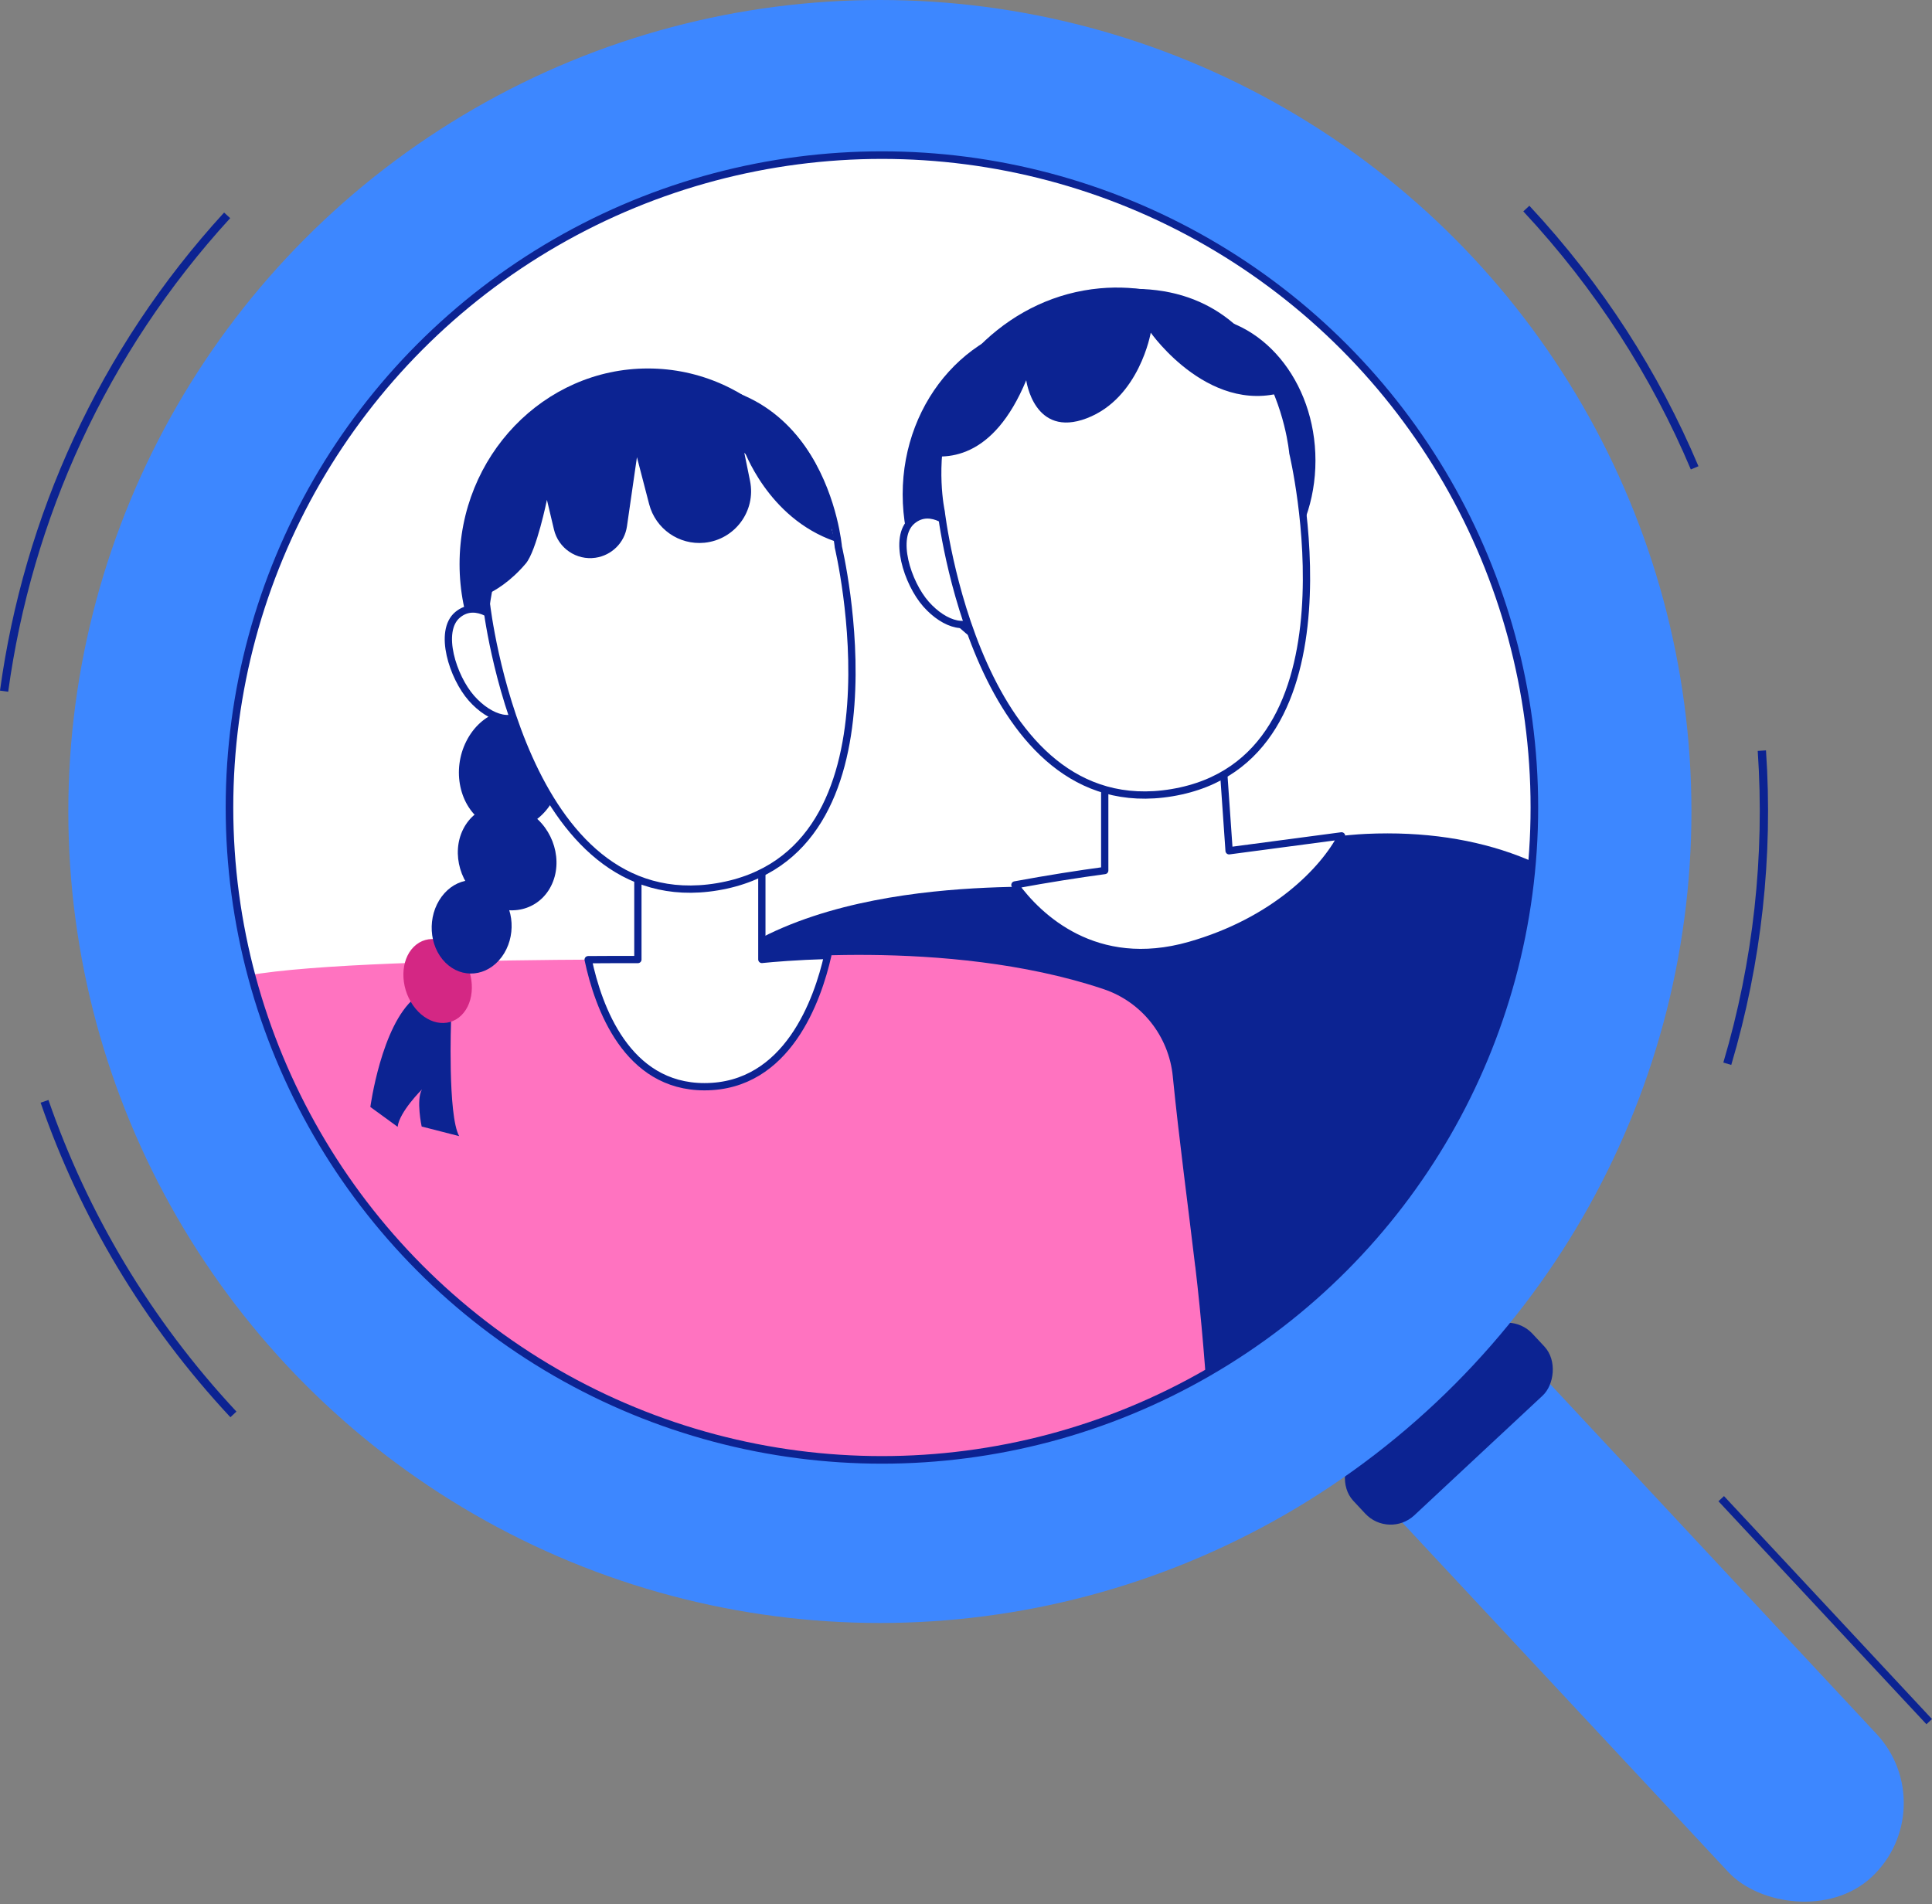
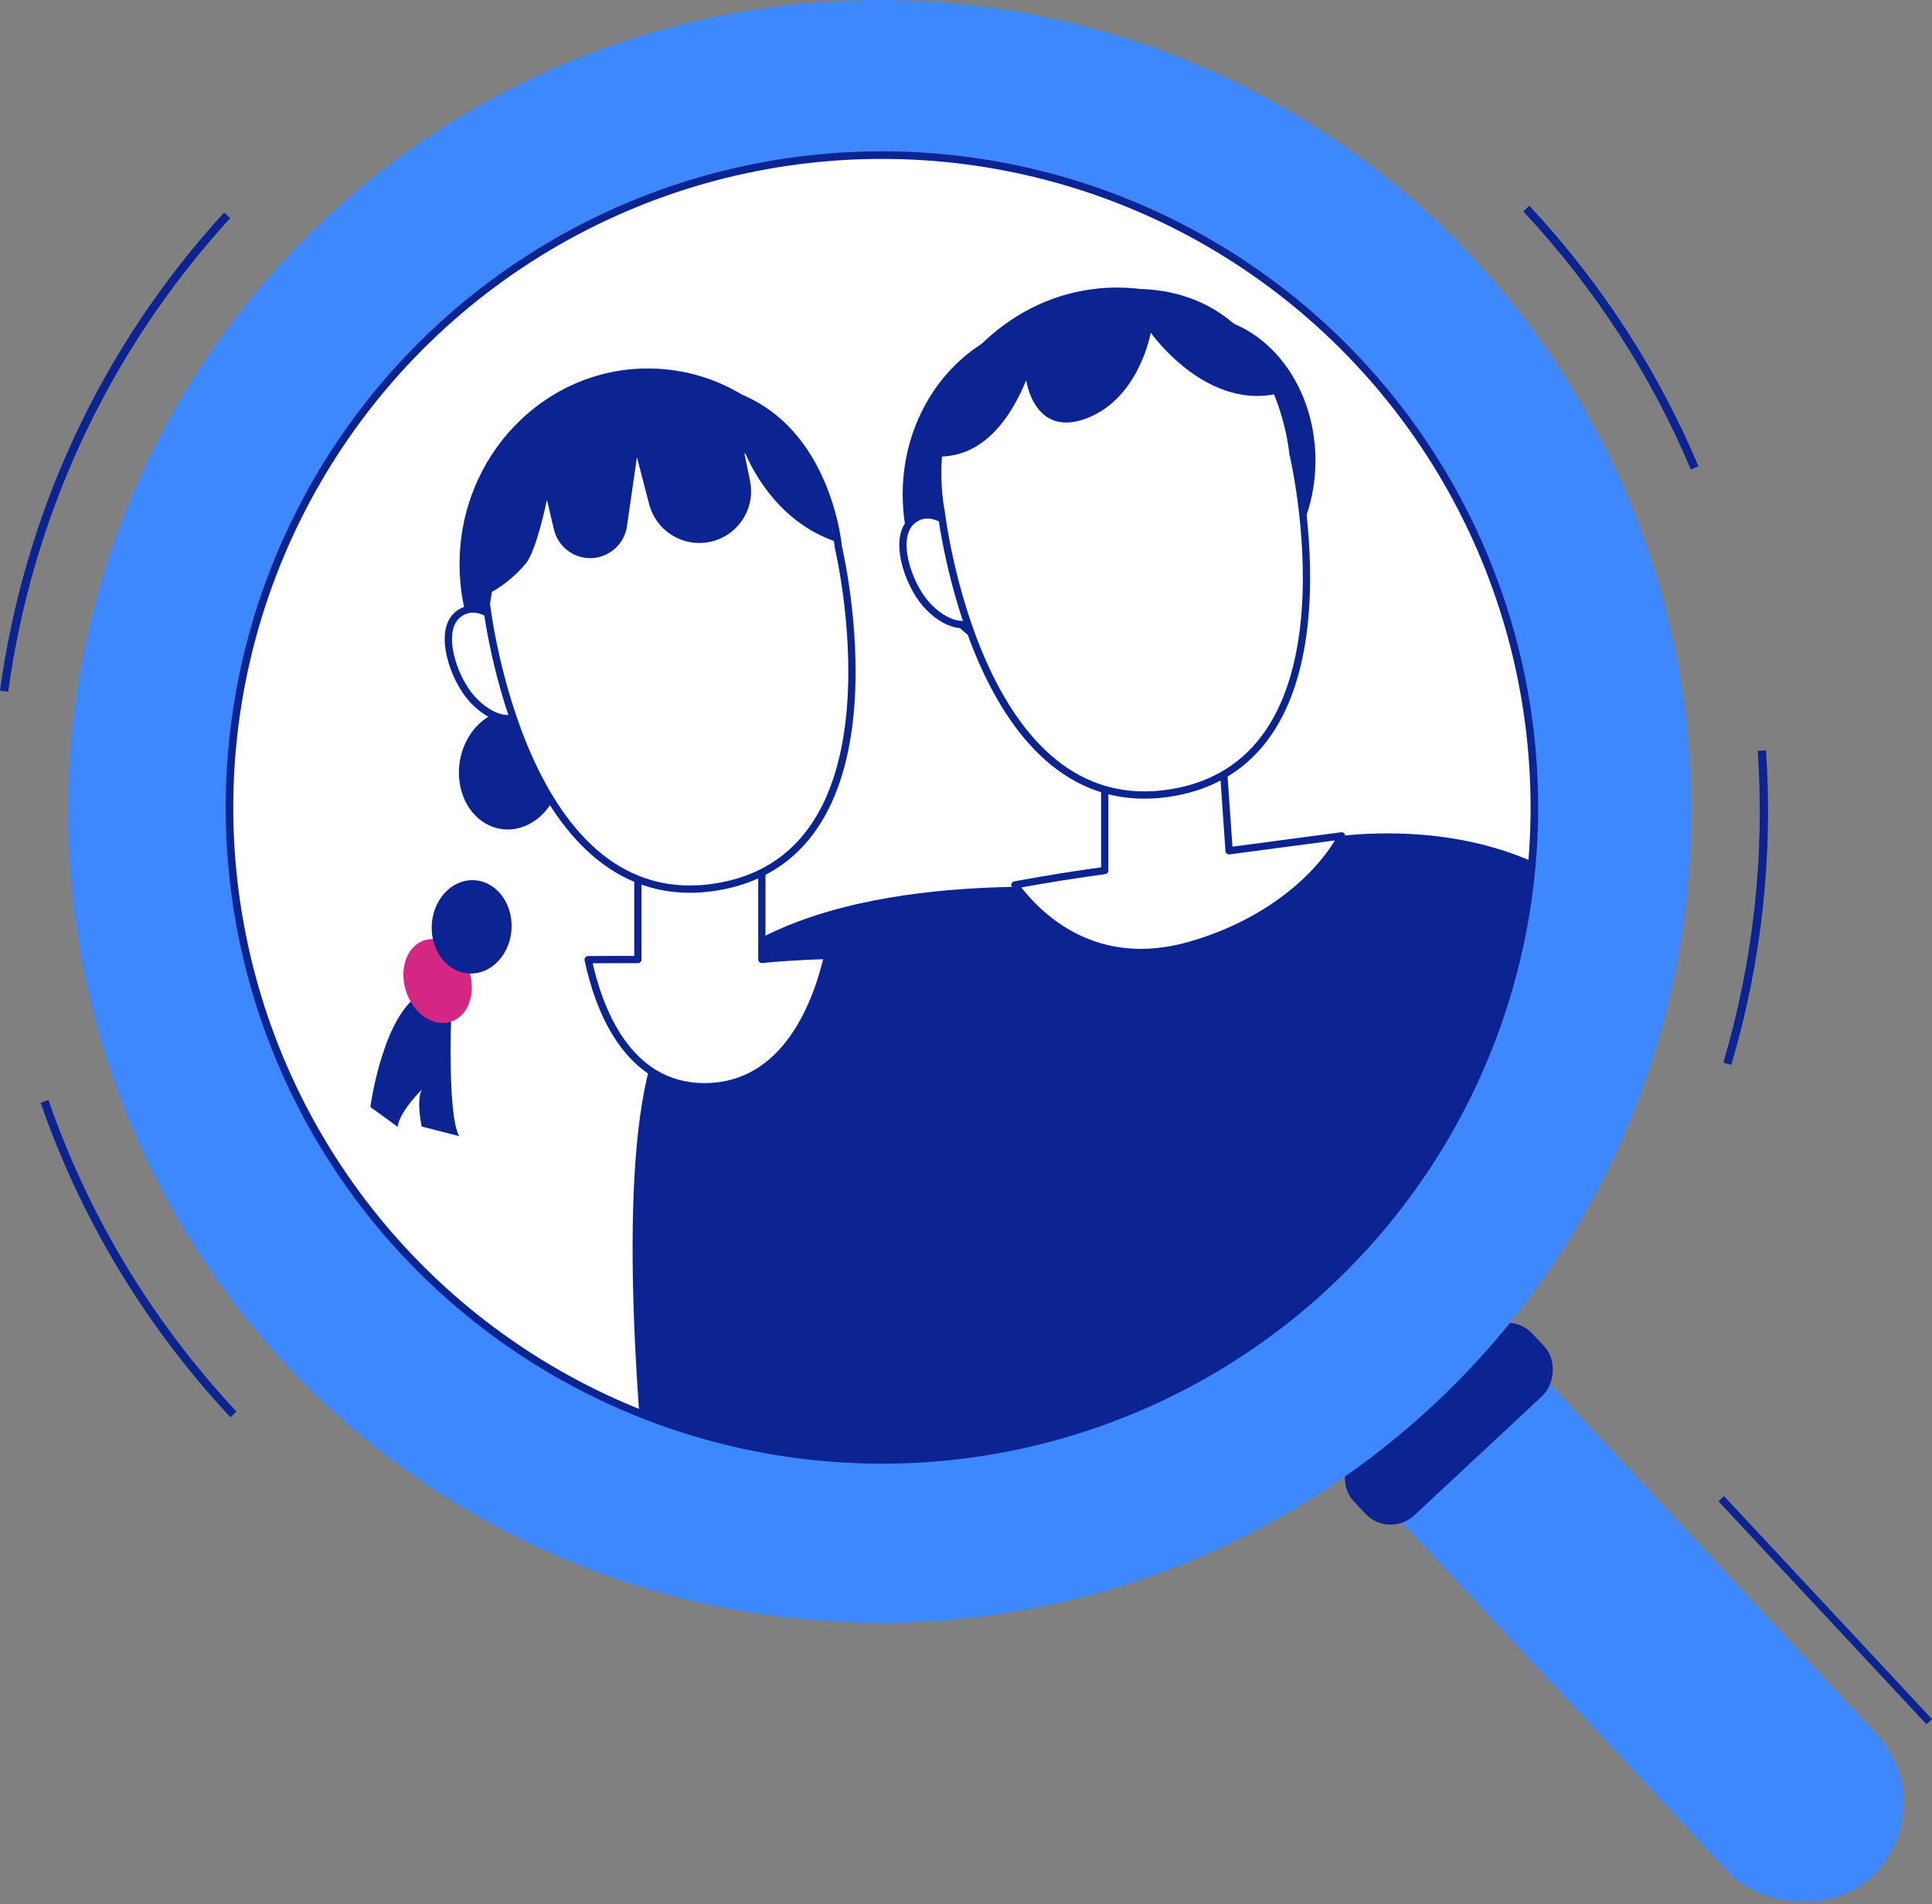
<svg xmlns="http://www.w3.org/2000/svg" id="Capa_2" data-name="Capa 2" viewBox="0 0 387.44 381.91">
  <rect x="0" y="0" width="387.44" height="381.91" fill="#808080" stroke="none" />
  <defs>
    <style>
      .cls-1 {
        stroke-width: 1.46px;
      }

      .cls-1, .cls-2, .cls-3, .cls-4 {
        stroke: #0c2392;
        stroke-linejoin: round;
      }

      .cls-1, .cls-5 {
        fill: #fff;
      }

      .cls-6 {
        clip-path: url(#clippath);
      }

      .cls-7, .cls-2, .cls-4 {
        fill: none;
      }

      .cls-7, .cls-8, .cls-9, .cls-10, .cls-11, .cls-12, .cls-13, .cls-5 {
        stroke-width: 0px;
      }

      .cls-2 {
        stroke-width: 1.66px;
      }

      .cls-3 {
        fill: #e0e9f8;
      }

      .cls-3, .cls-4 {
        stroke-width: 1.52px;
      }

      .cls-9 {
        fill: #3d87ff;
      }

      .cls-10 {
        fill: #0c2392;
      }

      .cls-11 {
        fill: #d42784;
      }

      .cls-12 {
        fill: #e27b60;
      }

      .cls-13 {
        fill: #ff73c0;
      }
    </style>
    <clipPath id="clippath">
      <circle class="cls-7" cx="176.39" cy="161.95" r="130.84" />
    </clipPath>
  </defs>
  <g id="content">
    <g>
      <line class="cls-3" x1="345.17" y1="300.57" x2="386.88" y2="345.29" />
      <rect class="cls-9" x="292.95" y="218.93" width="40.63" height="181.97" rx="20.32" ry="20.32" transform="translate(753.73 322.87) rotate(136.99)" />
      <rect class="cls-10" x="281.81" y="260.96" width="17.43" height="49.13" rx="6.96" ry="6.96" transform="translate(301.16 -121.68) rotate(46.99)" />
      <circle class="cls-9" cx="176.45" cy="162.75" r="162.75" />
      <g class="cls-6">
        <circle class="cls-5" cx="176.39" cy="161.95" r="130.84" />
        <g>
          <ellipse class="cls-10" cx="212.63" cy="99.14" rx="31.61" ry="34.81" />
          <ellipse class="cls-10" cx="239.5" cy="92.37" rx="24.3" ry="29.02" />
          <ellipse class="cls-10" cx="129.93" cy="113.14" rx="37.77" ry="39.24" />
          <path class="cls-10" d="m405.04,313.69c-8.02-40.9-50.94-94.99-78.57-126.92-11.29-13.05-29.34-20.59-52.5-19.53-15.8.72-62.15,10.49-62.15,10.49-9.97.38-61.49-2.05-78.35,28-17.13,30.53,4.45,159.05,4.45,159.05l156.37-5.67,6.33,18.14s115.91-4.96,104.43-63.55Zm-97.25,9.45l-7.92-42.33,24.89,34.43-16.96,7.9Z" />
          <path class="cls-1" d="m246.48,170.63l-1.2-17.25h-23.74v21.21c-5.27.71-11.43,1.67-18.01,2.89,4.64,6.39,16.08,17.52,35.05,12.12,16.95-4.83,26.88-15.07,30.45-21.96l-22.55,2.99Z" />
          <path class="cls-8" d="m297.03,329.33c-.5,0-.98-.28-1.2-.77-.31-.66-.02-1.45.65-1.76l58.38-26.99c.66-.3,1.45-.02,1.76.65.3.66.02,1.45-.65,1.76l-58.38,26.99c-.18.08-.37.12-.56.12Z" />
          <path class="cls-8" d="m327.79,306.85c-.28,0-.57-.09-.8-.27-.58-.44-.69-1.27-.25-1.85l12.34-16.1c.44-.58,1.28-.69,1.85-.25.58.44.69,1.27.25,1.85l-12.34,16.1c-.26.34-.65.52-1.05.52Z" />
          <g>
            <path class="cls-12" d="m281.21,325.44l26.51-2.99c4.41-.5,8.27,2.85,8.58,7.43h0c.31,4.72-3.25,8.84-7.8,9.01l-26.6,1.04c-3.91.15-7.1-3.06-7.08-7.12h0c.01-3.77,2.79-6.97,6.4-7.38Z" />
            <path class="cls-12" d="m280.67,355.34l31.81-1.69c3.45-.18,6.38-2.89,7.01-6.48l.13-.74c.87-4.91-2.81-9.26-7.51-8.9l-31.94,2.43c-3.84.29-6.88,3.66-6.98,7.71h0c-.1,4.4,3.3,7.9,7.48,7.68Z" />
            <path class="cls-12" d="m281.23,361.2h0c.18-3.33,2.78-6.02,6.1-6.33l21.13-1.93c3.42-.31,6.53,2.01,7.2,5.38l.34,1.68c.83,4.13-2.3,7.99-6.51,8.04l-21.47.25c-3.89.04-7-3.21-6.79-7.09Z" />
            <path class="cls-12" d="m286.38,372.97h0c.56-2.58,2.66-4.52,5.06-4.69l17.46-1.25c2.85-.2,5.18,2.12,5.23,5.21l.03,1.95c.06,3.4-2.63,6.27-5.74,6.14l-17.5-.71c-3.15-.13-5.29-3.27-4.55-6.66Z" />
            <g>
              <path class="cls-8" d="m313.82,337.32s-.01-.02-.02-.03c-.19-.3-.58-.4-.89-.22-1.02.62-3.18,1.14-4.44,1.19l-28.15,1.42c-.22.02-4.66.51-7,3.57-1.2,1.57-1.63,3.52-1.26,5.79,1.37,8.41,13.34,7.13,14.09,7.04l16.79-.58c1.26-.05,8.12-.61,9.86-.88.35-.05.59-.38.54-.74-.05-.35-.38-.6-.74-.54-1.72.26-8.47.82-9.71.86l-16.82.58s-.04,0-.06,0c-.11.02-11.47,1.45-12.67-5.96-.31-1.91.03-3.52,1.01-4.8,2-2.62,6.03-3.06,6.07-3.07l28.11-1.42c1.44-.06,3.82-.62,5.05-1.37.29-.18.39-.56.23-.86Z" />
              <path class="cls-8" d="m312.65,367.67c-.13-.23-.39-.38-.67-.33-1.7.26-12,.55-13.73.52-1.61-.02-6.88.11-7.11.12-.1,0-9.9.13-10.07-6.21-.06-2.23,1.12-3.87,3.5-4.87,1.88-.79,3.83-.88,3.85-.88.36-.01.63-.31.62-.67-.01-.36-.31-.63-.67-.62-3.04.12-8.74,1.74-8.6,7.08.16,6.1,7.52,7.56,11.39,7.47.06,0,5.47-.14,7.06-.11,1.62.02,12.09-.25,13.94-.54.35-.05.59-.38.54-.74-.01-.07-.04-.14-.07-.21Z" />
              <path class="cls-8" d="m309.09,321.72c-.12-.22-.36-.36-.63-.34-.17.02-17.07,1.52-23.94,2.2-7.24.72-11.31,4.25-11.17,9.7.17,6.52,6.83,7.67,6.9,7.68.35.06.68-.18.74-.53.06-.35-.18-.68-.53-.74-.23-.04-5.67-1-5.81-6.44-.13-4.75,3.43-7.73,10-8.38,6.87-.68,23.76-2.18,23.93-2.2.36-.03.62-.35.59-.7,0-.09-.03-.17-.07-.25Z" />
            </g>
          </g>
-           <path class="cls-13" d="m239.69,254.02c-1.5-12.68-3.22-25.33-4.49-38.03,0-.04,0-.08-.01-.13-.8-8.04-6.21-14.91-13.87-17.48-.11-.04-.22-.07-.32-.11-31.37-10.4-69.68-5.7-69.68-5.7,0,0-95.18-1.37-107.12,4.56-1.05.52-2.41,1.23-3.99,2.07-.03.59-.06,1.2-.1,1.78-.74,9.17-2.14,18.32-3.26,27.45-2.29,18.7-4.6,37.4-6.89,56.1-1.41,11.5-3.11,22.99-4.81,34.48l27.39-9.93,3.52,34.4,167.9-5.32v-25.11l20.17,5.08c-1.03-21.41-1.91-42.82-4.43-64.12Z" />
          <path class="cls-1" d="m152.78,192.42v-28.58h-24.86v28.6c-3.14,0-6.49,0-9.97.03,2.03,9.56,7.74,25.48,23.33,25.48,16.67,0,22.72-17.52,24.72-26.34-6.26.18-10.97.58-13.22.81Z" />
          <g>
            <path class="cls-10" d="m96.98,164.91c-4.86-3.15-6.41-10.45-3.45-16.28,2.96-5.84,9.29-8.02,14.16-4.86,4.86,3.15,6.41,10.45,3.45,16.28-2.96,5.84-9.29,8.02-14.16,4.86Z" />
-             <path class="cls-10" d="m97.19,180.9c-4.86-3.15-6.78-9.71-4.29-14.63,2.49-4.93,8.46-6.36,13.32-3.21,4.86,3.15,6.78,9.71,4.29,14.63-2.49,4.93-8.46,6.36-13.32,3.21Z" />
            <path class="cls-10" d="m90.46,204.57s-.71,19.09,1.62,23.29l-7.52-1.93s-1.15-5.34.06-7.44c0,0-4.53,4.48-4.88,7.5l-5.47-3.98s2.19-16.28,8.85-21.83l7.33,4.39Z" />
            <path class="cls-11" d="m82.82,201.62c-2.63-3.8-2.56-9.05.17-11.74,2.73-2.69,7.07-1.79,9.71,2,2.63,3.8,2.56,9.05-.17,11.74-2.73,2.69-7.07,1.79-9.71-2Z" />
            <path class="cls-10" d="m89.3,193.04c-3.33-3.34-3.66-9.25-.74-13.2,2.92-3.95,7.98-4.45,11.31-1.11,3.33,3.34,3.66,9.25.74,13.2-2.92,3.95-7.98,4.45-11.31,1.11Z" />
          </g>
          <path class="cls-1" d="m105.48,141.74c-2.03,4.07-7.19,2.53-10.93-1.7-3.74-4.23-6.7-13.45-2.79-16.73,3.9-3.28,8.44,1.39,8.44,1.39" />
          <path class="cls-1" d="m168.12,109.71s14.74,61.64-24.26,68.14c-39,6.51-46.27-56.37-46.27-56.37,0,0-8.07-36.77,31-43.29,36.36-6.07,39.53,31.52,39.53,31.52Z" />
          <path class="cls-1" d="m196.64,122.87c-2.03,4.07-7.19,2.53-10.93-1.7-3.74-4.23-6.7-13.45-2.79-16.73,3.9-3.28,8.44,1.39,8.44,1.39" />
          <path class="cls-1" d="m259.27,90.84s14.74,61.64-24.26,68.14c-39,6.51-46.27-56.37-46.27-56.37,0,0-8.07-36.77,31-43.29,36.36-6.07,39.53,31.52,39.53,31.52Z" />
          <path class="cls-10" d="m167.71,106.9l-23.19-20.19s-43.41-1.8-46.57,37.29c0,0-4.84-9.4-.37-23.03,5.58-17.01,24.99-24.61,38.74-24.05,29.78,1.22,31.38,29.98,31.38,29.98Z" />
          <path class="cls-10" d="m259.1,78.06c-8.72-13.43-23.1-21.65-38.57-20.23-17.56,1.62-31.5,15.18-36.36,33.13,5.5,1.52,15.02,1.27,21.63-14.7,0,0,1.54,11.67,12.13,7.63,10.59-4.04,12.84-17.17,12.84-17.17,0,0,12.37,17.64,28.32,11.33Z" />
          <path class="cls-10" d="m165.4,100.53c-8.98-12.54-23.74-19.62-39.01-17.08-17.11,2.85-30.77,16.17-33.36,37.22,0,0,6.31-.46,12.41-7.65,2.15-2.54,4.24-12.77,4.24-12.77l1.41,5.95c.89,3.76,4.51,6.22,8.33,5.66h0c3.27-.48,5.84-3.04,6.31-6.31l2-13.86,2.45,9.43c1.29,4.95,5.99,8.23,11.08,7.73h0c6.12-.61,10.38-6.37,9.15-12.4l-1.32-6.49s4.78,13.91,18.33,18.6l-2.04-8.02Z" />
        </g>
      </g>
      <circle class="cls-4" cx="176.86" cy="161.95" r="130.84" />
      <path class="cls-2" d="m339.84,93.83c-7.88-18.68-19.12-36.31-33.75-52" />
      <path class="cls-2" d="m346.39,213.34c6.05-20.39,8.37-41.68,6.93-62.79" />
      <path class="cls-2" d="m8.93,220.88c7.85,22.67,20.46,44.11,37.88,62.79" />
      <path class="cls-2" d="m45.55,43.19C20.53,70.53,5.56,103.98.82,138.62" />
    </g>
  </g>
</svg>